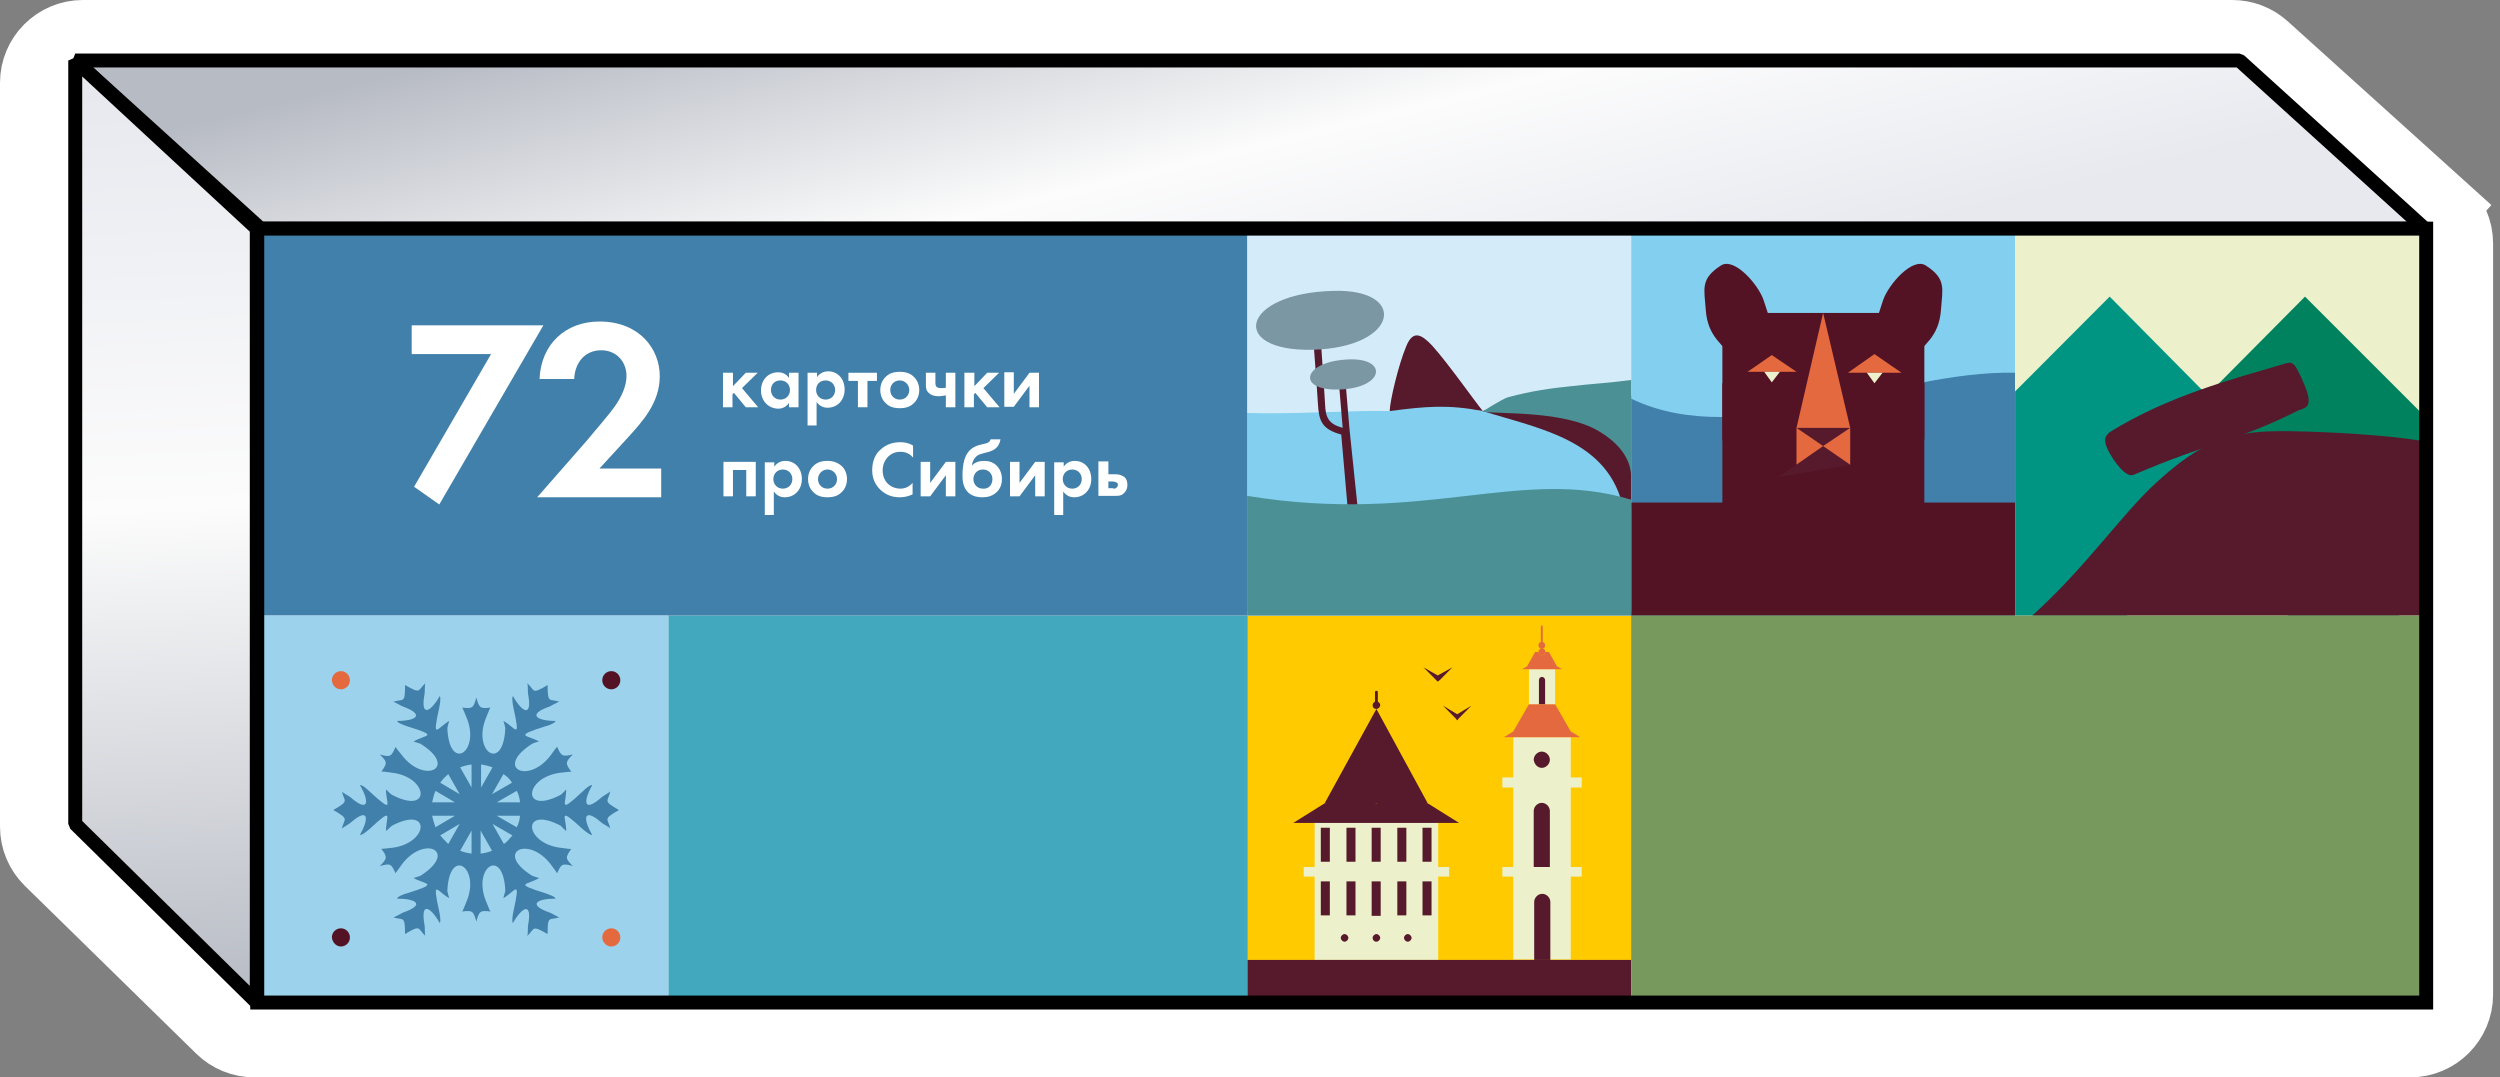
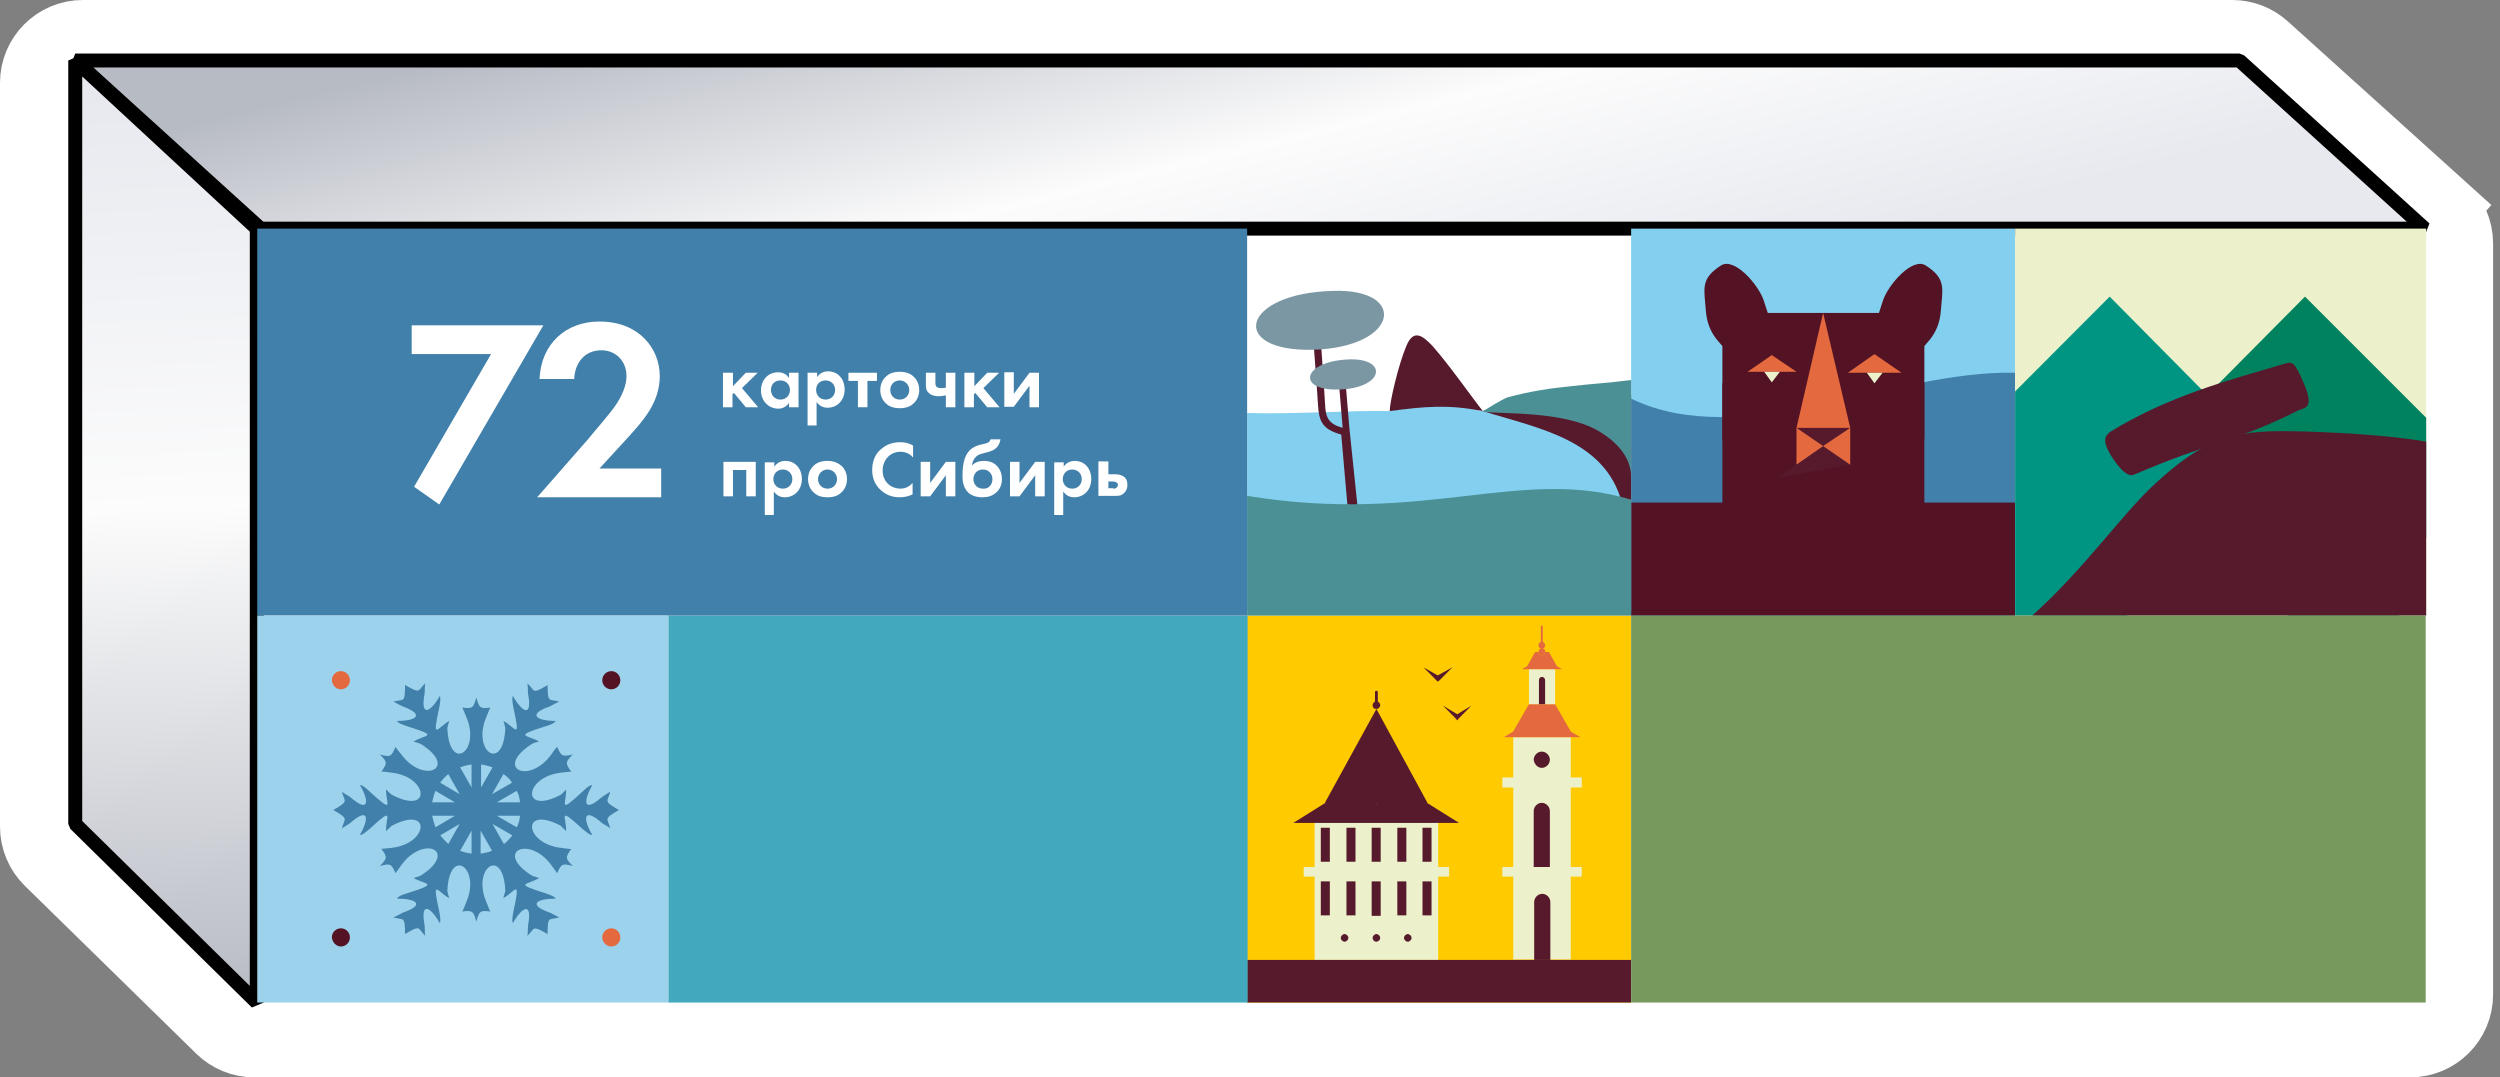
<svg xmlns="http://www.w3.org/2000/svg" width="181" height="78" viewBox="0 0 181 78" fill="none">
  <rect x="0" y="0" width="181" height="78" fill="#808080" stroke="none" />
  <path d="M176.845 15.026L175.17 16.882L176.845 15.026L163.96 3.401C163.317 2.821 162.482 2.5 161.616 2.5H6C4.067 2.5 2.5 4.067 2.5 6V59.851C2.5 60.792 2.879 61.694 3.551 62.352L15.959 74.501C16.614 75.141 17.493 75.5 18.408 75.5H174.5C176.433 75.5 178 73.933 178 72V17.625C178 16.634 177.58 15.69 176.845 15.026Z" fill="white" stroke="white" stroke-width="5" />
  <path d="M5.447 4.381L18.866 16.552H175.553L162.134 4.381H5.447Z" fill="white" />
  <path d="M5.447 4.381L18.866 16.552H175.553L162.134 4.381H5.447Z" fill="url(#paint0_linear_225_664)" />
  <path d="M5.447 4.381L18.866 16.552H175.553L162.134 4.381H5.447Z" stroke="black" stroke-width="1.01" stroke-miterlimit="10" stroke-linejoin="bevel" />
  <path d="M18.59 72.584L5.447 59.651V4.381L18.59 16.552V72.584Z" fill="url(#paint1_linear_225_664)" stroke="black" stroke-width="1.01" stroke-miterlimit="10" stroke-linejoin="bevel" />
  <path d="M118.094 44.568H90.293V72.584H118.094V44.568Z" fill="#FFCB00" />
  <path fill-rule="evenodd" clip-rule="evenodd" d="M104.125 69.498H99.652H95.179V66.308H94.766H95.179V63.118V59.928V59.235H99.652H104.125V59.928V63.118V66.308H104.503H104.125V69.498Z" fill="#EDF1CB" />
  <path d="M96.28 59.928H95.626V62.39H96.28V59.928Z" fill="#571A2C" />
  <path d="M98.138 59.928H97.484V62.39H98.138V59.928Z" fill="#571A2C" />
  <path d="M103.643 59.928H102.989V62.39H103.643V59.928Z" fill="#571A2C" />
  <path d="M101.82 59.928H101.166V62.39H101.82V59.928Z" fill="#571A2C" />
  <path fill-rule="evenodd" clip-rule="evenodd" d="M99.308 59.928H99.652H99.962V62.39H99.652H99.308V59.928Z" fill="#571A2C" />
  <path d="M96.28 63.812H95.626V66.273H96.28V63.812Z" fill="#571A2C" />
  <path d="M98.138 63.812H97.484V66.273H98.138V63.812Z" fill="#571A2C" />
  <path d="M103.643 63.812H102.989V66.273H103.643V63.812Z" fill="#571A2C" />
  <path d="M101.82 63.812H101.166V66.273H101.82V63.812Z" fill="#571A2C" />
  <path fill-rule="evenodd" clip-rule="evenodd" d="M99.308 63.812H99.652H99.962V66.308H99.652H99.308V63.812Z" fill="#571A2C" />
  <path fill-rule="evenodd" clip-rule="evenodd" d="M94.388 63.465H104.125H104.503H104.916V62.771H104.503H104.125H94.388V63.465Z" fill="#EDF1CB" />
  <path d="M95.902 58.16H99.652H103.368L105.639 59.581H99.652H93.631L95.902 58.16Z" fill="#571A2C" />
  <path fill-rule="evenodd" clip-rule="evenodd" d="M98.241 58.957L99.652 58.16L101.063 58.957L103.368 58.16L99.652 51.329L95.902 58.16L98.241 58.957Z" fill="#571A2C" />
  <path fill-rule="evenodd" clip-rule="evenodd" d="M99.652 51.329C99.79 51.329 99.927 51.191 99.927 51.052C99.927 50.913 99.79 50.774 99.652 50.774C99.514 50.774 99.377 50.913 99.377 51.052C99.377 51.225 99.48 51.329 99.652 51.329Z" fill="#571A2C" />
  <path fill-rule="evenodd" clip-rule="evenodd" d="M99.652 51.052C99.721 51.052 99.755 51.017 99.755 50.948V50.116C99.755 50.046 99.721 50.012 99.652 50.012C99.583 50.012 99.549 50.046 99.549 50.116V50.948C99.549 51.017 99.583 51.052 99.652 51.052Z" fill="#571A2C" />
  <path fill-rule="evenodd" clip-rule="evenodd" d="M99.652 68.18C99.79 68.18 99.927 68.042 99.927 67.903C99.927 67.764 99.79 67.626 99.652 67.626C99.514 67.626 99.377 67.764 99.377 67.903C99.377 68.042 99.48 68.18 99.652 68.18Z" fill="#571A2C" />
  <path fill-rule="evenodd" clip-rule="evenodd" d="M101.923 68.18C102.06 68.18 102.198 68.042 102.198 67.903C102.198 67.764 102.06 67.626 101.923 67.626C101.785 67.626 101.648 67.764 101.648 67.903C101.648 68.042 101.785 68.18 101.923 68.18Z" fill="#571A2C" />
  <path fill-rule="evenodd" clip-rule="evenodd" d="M97.347 68.18C97.484 68.18 97.622 68.042 97.622 67.903C97.622 67.764 97.484 67.626 97.347 67.626C97.209 67.626 97.072 67.764 97.072 67.903C97.072 68.042 97.209 68.18 97.347 68.18Z" fill="#571A2C" />
  <path d="M113.724 56.669H109.561V63.257H113.724V56.669Z" fill="#EDF1CB" />
  <path fill-rule="evenodd" clip-rule="evenodd" d="M112.21 63.222H111.041V58.715C111.041 58.403 111.316 58.125 111.625 58.125C111.935 58.125 112.21 58.403 112.21 58.715V63.222Z" fill="#571A2C" />
  <path d="M113.724 63.222H109.561V69.463H113.724V63.222Z" fill="#EDF1CB" />
  <path fill-rule="evenodd" clip-rule="evenodd" d="M111.075 69.498V65.303C111.075 64.99 111.35 64.713 111.66 64.713C111.97 64.713 112.245 64.99 112.245 65.303V69.498H111.075Z" fill="#571A2C" />
  <path d="M113.724 53.375H109.561V56.669H113.724V53.375Z" fill="#EDF1CB" />
  <path fill-rule="evenodd" clip-rule="evenodd" d="M111.625 55.594C111.935 55.594 112.21 55.317 112.21 55.005C112.21 54.693 111.935 54.415 111.625 54.415C111.316 54.415 111.041 54.693 111.041 55.005C111.075 55.317 111.316 55.594 111.625 55.594Z" fill="#571A2C" />
  <path fill-rule="evenodd" clip-rule="evenodd" d="M111.625 50.982H110.696L109.561 52.959L108.873 53.375H111.625H114.412L113.724 52.959L112.589 50.982H111.625Z" fill="#E4693E" />
  <path fill-rule="evenodd" clip-rule="evenodd" d="M112.314 50.983H110.972H110.697V48.451H110.972H112.314H112.589V50.983H112.314Z" fill="#EDF1CB" />
  <path fill-rule="evenodd" clip-rule="evenodd" d="M111.866 50.983H111.419V49.249C111.419 49.11 111.522 49.006 111.626 49.006C111.763 49.006 111.866 49.11 111.866 49.249V50.983Z" fill="#571A2C" />
  <path fill-rule="evenodd" clip-rule="evenodd" d="M111.625 47.203H111.144L110.559 48.243L110.18 48.451H111.625H113.105L112.726 48.243L112.142 47.203H111.625Z" fill="#E4693E" />
  <path fill-rule="evenodd" clip-rule="evenodd" d="M111.625 47.446C111.763 47.446 111.866 47.342 111.866 47.203C111.866 47.064 111.763 46.96 111.625 46.96C111.488 46.96 111.385 47.064 111.385 47.203C111.385 47.342 111.522 47.446 111.625 47.446Z" fill="#FFCB00" />
  <path fill-rule="evenodd" clip-rule="evenodd" d="M111.625 46.96C111.763 46.96 111.866 46.856 111.866 46.718C111.866 46.579 111.763 46.475 111.625 46.475C111.488 46.475 111.385 46.579 111.385 46.718C111.385 46.856 111.522 46.96 111.625 46.96Z" fill="#FFCB00" />
  <path fill-rule="evenodd" clip-rule="evenodd" d="M90.293 72.584H104.194H118.094V69.498H104.194H90.293V72.584Z" fill="#571A2C" />
  <path d="M111.694 45.296H111.557V46.718H111.694V45.296Z" fill="#FFCB00" />
  <path fill-rule="evenodd" clip-rule="evenodd" d="M111.626 63.465H113.724H114.103H114.516V62.771H114.103H113.724H111.626H109.561H109.183H108.77V63.465H109.183H109.561H111.626Z" fill="#EDF1CB" />
  <path fill-rule="evenodd" clip-rule="evenodd" d="M111.626 57.016H113.724H114.103H114.516V56.288H114.103H113.724H111.626H109.561H109.183H108.77V57.016H109.183H109.561H111.626Z" fill="#EDF1CB" />
  <path fill-rule="evenodd" clip-rule="evenodd" d="M111.625 45.365C111.66 45.365 111.694 45.331 111.694 45.296C111.694 45.261 111.66 45.227 111.625 45.227C111.591 45.227 111.557 45.261 111.557 45.296C111.557 45.331 111.591 45.365 111.625 45.365Z" fill="#FFCB00" />
  <path d="M104.09 48.902L105.157 48.313L104.228 49.249L104.09 49.353L103.987 49.249L103.058 48.313L104.09 48.902Z" fill="#571A2C" />
  <path d="M105.501 51.711L106.533 51.086L105.604 52.023L105.501 52.161L105.398 52.023L104.469 51.086L105.501 51.711Z" fill="#571A2C" />
  <path d="M111.66 46.96C111.798 46.96 111.866 46.856 111.866 46.718C111.866 46.614 111.798 46.51 111.694 46.475V45.296H111.557V46.475C111.453 46.51 111.385 46.614 111.385 46.718C111.385 46.856 111.488 46.96 111.591 46.96C111.488 46.96 111.385 47.064 111.385 47.203C111.385 47.342 111.488 47.446 111.625 47.446C111.763 47.446 111.866 47.342 111.866 47.203C111.901 47.064 111.798 46.96 111.66 46.96Z" fill="#E4693E" />
  <path d="M145.894 16.552H118.094V44.568H145.894V16.552Z" fill="#82CFEF" />
  <path fill-rule="evenodd" clip-rule="evenodd" d="M145.894 26.988V44.568H118.094V28.861C126.214 32.779 136.949 26.78 145.894 26.988Z" fill="#4180AA" />
  <path d="M139.323 27.751H124.7V38.708H139.323V27.751Z" fill="#531324" />
  <path fill-rule="evenodd" clip-rule="evenodd" d="M126.73 33.646H137.293C138.394 33.646 139.323 32.744 139.323 31.6V24.7C139.323 23.59 138.428 22.654 137.293 22.654H126.73C125.629 22.654 124.7 23.556 124.7 24.7V31.6C124.7 32.71 125.595 33.646 126.73 33.646Z" fill="#531324" />
  <path fill-rule="evenodd" clip-rule="evenodd" d="M128.313 23.764L125.56 26.052C124.803 24.943 123.633 24.457 123.496 22.412C123.392 20.921 123.083 20.192 124.597 19.222C125.56 18.598 127.315 20.609 127.693 21.753C127.762 21.995 128.313 23.59 128.313 23.764Z" fill="#531324" />
  <path fill-rule="evenodd" clip-rule="evenodd" d="M135.71 23.764L138.462 26.052C139.219 24.943 140.389 24.457 140.527 22.412C140.63 20.921 140.94 20.192 139.426 19.222C138.462 18.598 136.708 20.609 136.329 21.753C136.26 21.995 135.71 23.59 135.71 23.764Z" fill="#531324" />
  <path fill-rule="evenodd" clip-rule="evenodd" d="M130.067 33.646H133.955V30.976L131.994 22.654L130.067 30.976V33.646Z" fill="#E4693E" />
  <path fill-rule="evenodd" clip-rule="evenodd" d="M135.71 25.636L133.783 26.988H137.671L135.71 25.636Z" fill="#E4693E" />
  <path fill-rule="evenodd" clip-rule="evenodd" d="M128.278 25.706L126.523 26.919H130.067L128.278 25.706Z" fill="#E4693E" />
  <path fill-rule="evenodd" clip-rule="evenodd" d="M131.994 32.293L130.067 30.976H133.955L131.994 32.293Z" fill="#571A2C" />
  <path fill-rule="evenodd" clip-rule="evenodd" d="M131.994 32.294L128.76 34.547L133.955 33.646L131.994 32.294Z" fill="#571A2C" />
  <path fill-rule="evenodd" clip-rule="evenodd" d="M128.278 27.682L127.728 26.919H128.863L128.278 27.682Z" fill="#EDF1CB" />
  <path fill-rule="evenodd" clip-rule="evenodd" d="M135.71 27.751L135.159 26.988H136.295L135.71 27.751Z" fill="#EDF1CB" />
  <path d="M145.894 36.385H118.094V44.568H145.894V36.385Z" fill="#531324" />
-   <path d="M118.094 16.552H90.293V44.568H118.094V16.552Z" fill="#D4ECF9" />
  <path fill-rule="evenodd" clip-rule="evenodd" d="M118.094 28.653V44.256H90.293V29.901C93.665 30.005 98.069 29.693 100.581 29.762C100.581 29.762 102.921 28.445 105.536 29.311C106.12 29.52 106.74 29.658 107.325 29.762C110.696 30.317 114.034 29.346 118.094 28.653Z" fill="#82CFEF" />
  <path fill-rule="evenodd" clip-rule="evenodd" d="M107.359 29.762C104.847 29.277 103.23 29.416 100.615 29.762C100.615 29.104 101.235 26.434 101.82 25.047C102.336 23.798 102.989 24.284 103.712 25.047C104.916 26.399 106.809 29.104 107.359 29.762Z" fill="#571A2C" />
  <path d="M97.106 31.461C95.695 31.08 95.489 30.456 95.42 29.277C95.351 28.063 95.041 24.041 95.041 24.041L95.592 24.18C95.592 24.18 95.867 27.994 95.936 29.277C95.971 30.213 96.177 30.698 97.209 30.976L96.865 26.85L97.347 26.815L97.691 30.941L98.31 36.905L97.588 36.974L97.106 31.461Z" fill="#571A2C" />
  <path fill-rule="evenodd" clip-rule="evenodd" d="M97.725 26.018C100.512 25.948 100.202 28.098 96.968 28.202C93.803 28.306 94.285 26.122 97.725 26.018Z" fill="#7C97A4" />
  <path fill-rule="evenodd" clip-rule="evenodd" d="M96.521 21.059C101.957 20.886 101.303 25.151 95.041 25.324C88.917 25.463 89.846 21.233 96.521 21.059Z" fill="#7C97A4" />
  <path fill-rule="evenodd" clip-rule="evenodd" d="M118.094 28.653C116.442 28.757 115.169 27.855 113.931 28.167C112.52 28.514 111.109 28.93 109.217 29.311C108.047 29.52 107.359 29.762 107.359 29.762C111.419 31.045 116.546 31.843 117.543 36.905C117.543 36.42 118.025 37.078 118.094 36.801V28.653Z" fill="#571A2C" />
  <path fill-rule="evenodd" clip-rule="evenodd" d="M118.094 27.509C118.094 29.762 118.094 32.12 118.094 34.547C118.094 33.195 117.165 32.051 115.754 31.219C113.208 29.693 108.46 30.005 107.325 29.797C107.325 29.797 108.804 28.861 109.183 28.757C110.868 28.306 112.348 28.098 113.759 27.959C115.204 27.786 116.614 27.717 118.094 27.509Z" fill="#4B9095" />
  <path fill-rule="evenodd" clip-rule="evenodd" d="M118.094 36.177V44.568H90.293V35.9C103.196 38.015 110.077 33.75 118.094 36.177Z" fill="#4B9095" />
  <path d="M175.656 16.552H145.894V44.568H175.656V16.552Z" fill="#EDF1CB" />
  <path fill-rule="evenodd" clip-rule="evenodd" d="M153.98 44.568H145.894V38.951V28.341L152.741 21.475L164.783 33.646L153.98 44.568Z" fill="#009582" />
  <path fill-rule="evenodd" clip-rule="evenodd" d="M165.644 44.568H173.695L175.656 38.951V30.248L166.882 21.475L155.528 32.918L160.551 32.051L165.644 44.568Z" fill="#00825F" />
  <path d="M152.741 31.288C157.042 28.618 161.687 27.439 165.3 26.364C165.988 26.156 166.091 26.122 166.779 27.717C167.536 29.45 166.985 29.52 166.435 29.693C161.997 31.947 159.967 32.016 154.565 34.339C154.255 34.513 153.808 34.409 153.016 33.264C152.053 31.808 152.466 31.565 152.741 31.288Z" fill="#571A2C" />
  <path fill-rule="evenodd" clip-rule="evenodd" d="M175.656 44.568H147.133C150.918 41.17 153.498 37.391 155.941 35.102C159.485 31.808 161.549 31.149 165.816 31.219C168.431 31.253 173.11 31.496 175.656 31.981V44.568Z" fill="#571A2C" />
  <path d="M175.621 44.568H118.094V72.584H175.621V44.568Z" fill="#77995E" />
  <path d="M90.328 44.568H48.386V72.584H90.328V44.568Z" fill="#41A8BD" />
  <path d="M90.293 16.552H18.625V44.568H90.293V16.552Z" fill="#4180AA" />
  <path d="M35.553 25.636H29.807V23.556H39.338L31.803 36.524L29.979 35.241L35.553 25.636Z" fill="white" />
  <path d="M42.537 31.843C42.744 31.565 44.223 29.901 44.636 29.242C44.98 28.722 45.359 27.959 45.359 27.231C45.359 26.122 44.567 25.359 43.535 25.359C42.262 25.359 41.608 26.364 41.574 27.439H39.062C39.166 24.908 40.955 23.278 43.398 23.278C46.288 23.278 47.767 25.255 47.767 27.231C47.767 29.173 46.494 30.525 45.531 31.6L43.398 33.923H47.87V36.004H38.89L42.537 31.843Z" fill="white" />
  <path d="M53.066 26.988V27.959L53.995 26.988H54.855L53.719 28.098L54.889 29.485H53.995L53.135 28.445L53.031 28.549V29.485H52.343V26.988H53.066Z" fill="white" />
  <path d="M57.126 26.988H57.814V29.485H57.126V29.173C56.885 29.52 56.541 29.589 56.369 29.589C55.612 29.589 55.096 29 55.096 28.271C55.096 27.543 55.577 26.954 56.334 26.954C56.506 26.954 56.885 26.988 57.126 27.37V26.988ZM55.818 28.237C55.818 28.618 56.093 28.93 56.506 28.93C56.919 28.93 57.194 28.618 57.194 28.237C57.194 27.855 56.919 27.543 56.506 27.543C56.093 27.543 55.818 27.821 55.818 28.237Z" fill="white" />
  <path d="M59.156 30.802H58.468V26.988H59.156V27.3C59.397 26.954 59.741 26.884 59.947 26.884C60.669 26.884 61.151 27.439 61.151 28.202C61.151 28.965 60.635 29.52 59.913 29.52C59.741 29.52 59.397 29.485 59.121 29.104V30.802H59.156ZM59.087 28.237C59.087 28.618 59.362 28.93 59.775 28.93C60.188 28.93 60.463 28.618 60.463 28.237C60.463 27.855 60.188 27.543 59.775 27.543C59.362 27.543 59.087 27.821 59.087 28.237Z" fill="white" />
  <path d="M62.803 27.578V29.485H62.114V27.578H61.426V26.988H63.491V27.578H62.803Z" fill="white" />
  <path d="M66.14 27.266C66.381 27.474 66.553 27.821 66.553 28.237C66.553 28.653 66.381 29 66.14 29.207C65.934 29.416 65.624 29.554 65.142 29.554C64.661 29.554 64.351 29.416 64.145 29.207C63.904 29 63.732 28.653 63.732 28.237C63.732 27.821 63.904 27.474 64.145 27.266C64.351 27.058 64.661 26.919 65.142 26.919C65.624 26.919 65.934 27.058 66.14 27.266ZM65.831 28.237C65.831 27.855 65.521 27.543 65.142 27.543C64.73 27.543 64.454 27.855 64.454 28.237C64.454 28.618 64.73 28.93 65.142 28.93C65.555 28.93 65.831 28.618 65.831 28.237Z" fill="white" />
  <path d="M68.514 28.618C68.342 28.653 68.136 28.687 67.929 28.687C67.757 28.687 67.448 28.653 67.241 28.445C67.035 28.271 67.035 28.029 67.035 27.855V26.988H67.723V27.716C67.723 27.786 67.723 27.89 67.792 27.994C67.895 28.098 68.067 28.098 68.136 28.098C68.273 28.098 68.376 28.098 68.48 28.063V26.988H69.168V29.485H68.48V28.618H68.514Z" fill="white" />
  <path d="M70.544 26.988V27.959L71.473 26.988H72.333L71.198 28.098L72.368 29.485H71.473L70.613 28.445L70.51 28.549V29.485H69.822V26.988H70.544Z" fill="white" />
  <path d="M73.4 26.988V28.514L74.535 26.988H75.224V29.485H74.535V27.925L73.4 29.45H72.712V26.954H73.4V26.988Z" fill="white" />
  <path d="M54.717 33.438V35.934H54.029V34.027H53.066V35.934H52.378V33.438H54.717Z" fill="white" />
  <path d="M56.059 37.286H55.371V33.472H56.059V33.784C56.3 33.438 56.644 33.368 56.85 33.368C57.573 33.368 58.055 33.923 58.055 34.686C58.055 35.449 57.538 36.004 56.816 36.004C56.644 36.004 56.3 35.969 56.025 35.587V37.286H56.059ZM55.99 34.686C55.99 35.067 56.265 35.379 56.678 35.379C57.091 35.379 57.366 35.067 57.366 34.686C57.366 34.304 57.091 33.992 56.678 33.992C56.265 33.992 55.99 34.304 55.99 34.686Z" fill="white" />
  <path d="M60.91 33.715C61.151 33.923 61.323 34.27 61.323 34.686C61.323 35.102 61.151 35.449 60.91 35.657C60.704 35.865 60.394 36.004 59.913 36.004C59.431 36.004 59.121 35.865 58.915 35.657C58.674 35.449 58.502 35.102 58.502 34.686C58.502 34.27 58.674 33.923 58.915 33.715C59.121 33.507 59.431 33.368 59.913 33.368C60.394 33.368 60.704 33.542 60.91 33.715ZM60.601 34.686C60.601 34.304 60.291 33.992 59.913 33.992C59.534 33.992 59.224 34.304 59.224 34.686C59.224 35.067 59.5 35.379 59.913 35.379C60.325 35.379 60.601 35.067 60.601 34.686Z" fill="white" />
  <path d="M66.071 35.795C65.83 35.9 65.555 36.004 65.142 36.004C64.489 36.004 64.076 35.761 63.766 35.483C63.319 35.067 63.147 34.582 63.147 34.027C63.147 33.334 63.422 32.814 63.766 32.536C64.144 32.19 64.626 32.016 65.177 32.016C65.452 32.016 65.762 32.051 66.106 32.259V33.126C65.762 32.71 65.314 32.71 65.177 32.71C64.42 32.71 63.904 33.334 63.904 34.062C63.904 34.929 64.557 35.379 65.177 35.379C65.521 35.379 65.83 35.241 66.071 34.963V35.795Z" fill="white" />
  <path d="M67.344 33.438V34.963L68.48 33.438H69.168V35.934H68.48V34.408L67.344 35.934H66.656V33.438H67.344Z" fill="white" />
  <path d="M72.436 31.808C72.333 32.432 71.92 32.605 71.611 32.709C71.129 32.848 70.819 32.848 70.579 33.16C70.475 33.299 70.372 33.507 70.372 33.715C70.544 33.472 70.923 33.368 71.232 33.368C71.611 33.368 71.92 33.472 72.161 33.715C72.299 33.854 72.54 34.166 72.54 34.686C72.54 35.171 72.333 35.483 72.127 35.657C71.852 35.899 71.542 36.004 71.129 36.004C70.854 36.004 70.475 35.969 70.131 35.691C69.718 35.31 69.684 34.79 69.684 34.443C69.684 33.472 69.89 33.022 70.062 32.779C70.372 32.328 70.854 32.224 71.163 32.155C71.542 32.085 71.68 31.981 71.714 31.808H72.436ZM71.852 34.686C71.852 34.304 71.576 33.992 71.163 33.992C70.751 33.992 70.475 34.304 70.475 34.686C70.475 35.067 70.751 35.379 71.163 35.379C71.576 35.414 71.852 35.102 71.852 34.686Z" fill="white" />
  <path d="M73.813 33.438V34.963L74.948 33.438H75.636V35.934H74.948V34.408L73.813 35.934H73.125V33.438H73.813Z" fill="white" />
  <path d="M77.013 37.286H76.325V33.472H77.013V33.784C77.253 33.438 77.597 33.368 77.804 33.368C78.526 33.368 79.008 33.923 79.008 34.686C79.008 35.449 78.492 36.004 77.769 36.004C77.597 36.004 77.253 35.969 76.978 35.587V37.286H77.013ZM76.944 34.686C76.944 35.067 77.219 35.379 77.632 35.379C78.045 35.379 78.32 35.067 78.32 34.686C78.32 34.304 78.045 33.992 77.632 33.992C77.219 33.992 76.944 34.304 76.944 34.686Z" fill="white" />
  <path d="M80.247 33.438V34.339H80.797C81.004 34.339 81.279 34.408 81.451 34.582C81.554 34.686 81.623 34.859 81.623 35.102C81.623 35.414 81.485 35.622 81.348 35.726C81.176 35.899 80.969 35.899 80.797 35.899H79.524V33.403H80.247V33.438ZM80.591 35.379C80.66 35.379 80.763 35.379 80.832 35.31C80.866 35.275 80.935 35.206 80.935 35.102C80.935 34.998 80.9 34.963 80.832 34.929C80.763 34.894 80.66 34.859 80.591 34.859H80.247V35.345H80.591V35.379Z" fill="white" />
  <path d="M48.386 44.568H18.625V72.584H48.386V44.568Z" fill="#9CD2EB" />
  <path fill-rule="evenodd" clip-rule="evenodd" d="M34.486 66.724C34.28 65.961 34.211 65.892 33.454 65.996C33.488 65.996 33.557 65.823 33.764 65.302C34.83 62.806 32.525 61.246 32.387 64.505C32.387 64.54 32.491 64.956 32.525 65.025C31.665 64.574 31.252 63.499 31.802 65.996C31.837 66.169 31.94 66.689 31.837 66.828C31.149 65.615 30.426 65.268 30.736 66.967C30.77 67.106 30.736 67.695 30.805 67.764C30.22 67.244 30.529 66.897 29.325 67.626C29.325 66.239 29.188 66.655 28.465 66.412C28.568 66.412 29.05 66.135 29.188 66.065C30.805 65.511 30.151 65.06 28.74 65.06C28.809 64.886 29.291 64.713 29.463 64.678C31.906 63.916 30.77 64.054 29.945 63.569C30.013 63.534 30.426 63.43 30.461 63.395C33.213 61.627 30.701 60.414 29.084 62.598C28.775 63.049 28.637 63.187 28.637 63.222C28.328 62.529 28.259 62.494 27.502 62.702C28.052 62.147 28.052 62.043 27.605 61.454C27.605 61.454 27.811 61.454 28.362 61.384C31.046 61.072 31.252 58.264 28.362 59.789C28.328 59.824 28.018 60.102 27.949 60.171C27.915 59.2 28.603 58.298 26.745 60.032C26.607 60.136 26.229 60.483 26.057 60.448C26.745 59.235 26.676 58.437 25.403 59.547C25.3 59.651 24.784 59.928 24.749 59.998C24.921 59.235 25.334 59.339 24.13 58.645C25.334 57.952 24.921 58.056 24.749 57.293C24.784 57.397 25.3 57.64 25.403 57.744C26.676 58.853 26.779 58.056 26.057 56.842C26.229 56.807 26.607 57.154 26.745 57.293C28.637 59.027 27.915 58.125 27.949 57.154C27.983 57.189 28.293 57.501 28.362 57.536C31.252 59.061 31.046 56.253 28.362 55.941C27.811 55.871 27.639 55.837 27.605 55.871C28.052 55.247 28.052 55.178 27.502 54.623C28.259 54.831 28.328 54.797 28.637 54.068C28.637 54.103 28.74 54.242 29.084 54.658C30.701 56.807 33.213 55.594 30.461 53.86C30.426 53.826 30.013 53.722 29.945 53.687C30.77 53.167 31.906 53.34 29.463 52.577C29.291 52.508 28.809 52.369 28.74 52.196C30.151 52.196 30.77 51.745 29.188 51.156C29.05 51.121 28.568 50.809 28.465 50.809C29.222 50.566 29.325 50.982 29.325 49.596C30.529 50.289 30.22 49.977 30.805 49.457C30.736 49.561 30.77 50.116 30.736 50.254C30.426 51.919 31.149 51.606 31.837 50.393C31.94 50.532 31.837 51.052 31.802 51.225C31.252 53.722 31.665 52.681 32.525 52.196C32.491 52.265 32.387 52.681 32.387 52.716C32.525 55.975 34.83 54.415 33.764 51.919C33.557 51.433 33.488 51.225 33.454 51.225C34.211 51.329 34.28 51.26 34.486 50.497C34.693 51.26 34.761 51.329 35.518 51.225C35.484 51.225 35.415 51.398 35.209 51.919C34.142 54.415 36.447 55.975 36.585 52.716C36.585 52.681 36.482 52.265 36.447 52.196C37.307 52.647 37.72 53.722 37.17 51.225C37.136 51.052 37.032 50.532 37.136 50.393C37.824 51.606 38.546 51.953 38.236 50.254C38.202 50.116 38.236 49.526 38.168 49.457C38.753 49.977 38.443 50.324 39.647 49.596C39.647 50.982 39.785 50.566 40.507 50.809C40.404 50.809 39.922 51.086 39.785 51.156C38.168 51.711 38.821 52.196 40.232 52.196C40.163 52.369 39.682 52.543 39.51 52.577C37.067 53.34 38.202 53.202 39.028 53.687C38.959 53.687 38.546 53.826 38.512 53.86C35.759 55.629 38.271 56.842 39.888 54.658C40.198 54.207 40.335 54.068 40.335 54.068C40.645 54.762 40.714 54.797 41.471 54.623C40.92 55.178 40.92 55.282 41.367 55.871C41.367 55.871 41.161 55.871 40.611 55.941C37.927 56.253 37.72 59.061 40.611 57.536C40.645 57.501 40.955 57.224 40.989 57.154C41.023 58.125 40.335 59.027 42.193 57.293C42.331 57.154 42.709 56.807 42.881 56.842C42.193 58.056 42.262 58.853 43.535 57.744C43.638 57.64 44.154 57.362 44.189 57.293C44.017 58.056 43.604 57.952 44.808 58.645C43.604 59.339 44.017 59.235 44.189 59.998C44.154 59.894 43.638 59.651 43.535 59.547C42.262 58.437 42.159 59.235 42.881 60.448C42.709 60.483 42.331 60.136 42.193 60.032C40.301 58.298 41.023 59.2 40.989 60.171C40.955 60.136 40.611 59.824 40.611 59.789C37.72 58.264 37.927 61.072 40.611 61.384C41.161 61.454 41.333 61.488 41.367 61.454C40.92 62.078 40.92 62.147 41.471 62.702C40.714 62.494 40.645 62.529 40.335 63.222C40.335 63.222 40.232 63.049 39.888 62.598C38.271 60.448 35.759 61.662 38.512 63.395C38.546 63.43 38.959 63.534 39.028 63.569C38.202 64.089 37.067 63.916 39.51 64.678C39.682 64.748 40.163 64.886 40.232 65.06C38.821 65.06 38.202 65.511 39.785 66.065C39.922 66.1 40.404 66.412 40.507 66.412C39.75 66.655 39.647 66.239 39.647 67.626C38.443 66.932 38.753 67.244 38.168 67.764C38.236 67.66 38.202 67.106 38.236 66.967C38.546 65.302 37.824 65.615 37.136 66.828C37.032 66.689 37.136 66.169 37.17 65.996C37.72 63.499 37.307 64.54 36.447 65.025C36.447 64.956 36.585 64.54 36.585 64.505C36.447 61.246 34.142 62.806 35.209 65.302C35.415 65.823 35.484 65.996 35.518 65.996C34.761 65.892 34.693 65.961 34.486 66.724ZM37.411 59.894L35.966 59.061H37.652C37.617 59.373 37.548 59.651 37.411 59.894ZM37.652 58.09H35.966L37.411 57.258C37.548 57.501 37.617 57.778 37.652 58.09ZM37.067 56.669L35.622 57.501L36.447 56.045C36.723 56.218 36.929 56.426 37.067 56.669ZM35.656 55.559L34.83 57.016V55.351C35.105 55.386 35.381 55.455 35.656 55.559ZM34.142 55.351V57.016L33.316 55.559C33.557 55.455 33.867 55.386 34.142 55.351ZM32.456 56.045L33.282 57.501L31.871 56.669C32.043 56.426 32.25 56.218 32.456 56.045ZM31.527 57.258L32.938 58.09H31.286C31.355 57.778 31.424 57.501 31.527 57.258ZM31.286 59.061H32.938L31.527 59.894C31.424 59.616 31.355 59.339 31.286 59.061ZM31.871 60.483L33.282 59.651L32.456 61.107C32.25 60.899 32.043 60.691 31.871 60.483ZM33.316 61.593L34.142 60.136V61.8C33.867 61.766 33.557 61.697 33.316 61.593ZM34.796 61.8V60.136L35.622 61.593C35.381 61.697 35.105 61.766 34.796 61.8ZM36.482 61.107L35.656 59.651L37.101 60.483C36.929 60.691 36.723 60.934 36.482 61.107Z" fill="#4180AA" />
  <path fill-rule="evenodd" clip-rule="evenodd" d="M24.68 68.527C25.024 68.527 25.334 68.25 25.334 67.868C25.334 67.522 25.059 67.21 24.68 67.21C24.336 67.21 24.027 67.487 24.027 67.868C24.061 68.215 24.336 68.527 24.68 68.527Z" fill="#531324" />
  <path fill-rule="evenodd" clip-rule="evenodd" d="M44.258 49.907C44.602 49.907 44.911 49.63 44.911 49.249C44.911 48.902 44.636 48.59 44.258 48.59C43.914 48.59 43.604 48.867 43.604 49.249C43.604 49.63 43.914 49.907 44.258 49.907Z" fill="#531324" />
  <path fill-rule="evenodd" clip-rule="evenodd" d="M44.258 68.527C44.602 68.527 44.911 68.25 44.911 67.868C44.911 67.522 44.636 67.21 44.258 67.21C43.914 67.21 43.604 67.487 43.604 67.868C43.604 68.215 43.914 68.527 44.258 68.527Z" fill="#E4693E" />
  <path fill-rule="evenodd" clip-rule="evenodd" d="M24.68 49.907C25.024 49.907 25.334 49.63 25.334 49.249C25.334 48.902 25.059 48.59 24.68 48.59C24.336 48.59 24.027 48.867 24.027 49.249C24.061 49.63 24.336 49.907 24.68 49.907Z" fill="#E4693E" />
-   <path d="M175.656 16.552H18.625V72.584H175.656V16.552Z" stroke="black" stroke-width="1.01" stroke-miterlimit="10" />
  <defs>
    <linearGradient id="paint0_linear_225_664" x1="135.5" y1="17" x2="126.877" y2="-18.506" gradientUnits="userSpaceOnUse">
      <stop stop-color="#E7E9EF" />
      <stop offset="0.46" stop-color="#FCFCFC" />
      <stop offset="1" stop-color="#B7BBC4" />
    </linearGradient>
    <linearGradient id="paint1_linear_225_664" x1="9" y1="6.5" x2="12.019" y2="72.584" gradientUnits="userSpaceOnUse">
      <stop stop-color="#E7E9EF" />
      <stop offset="0.46" stop-color="#FCFCFC" />
      <stop offset="1" stop-color="#B7BBC4" />
    </linearGradient>
  </defs>
</svg>